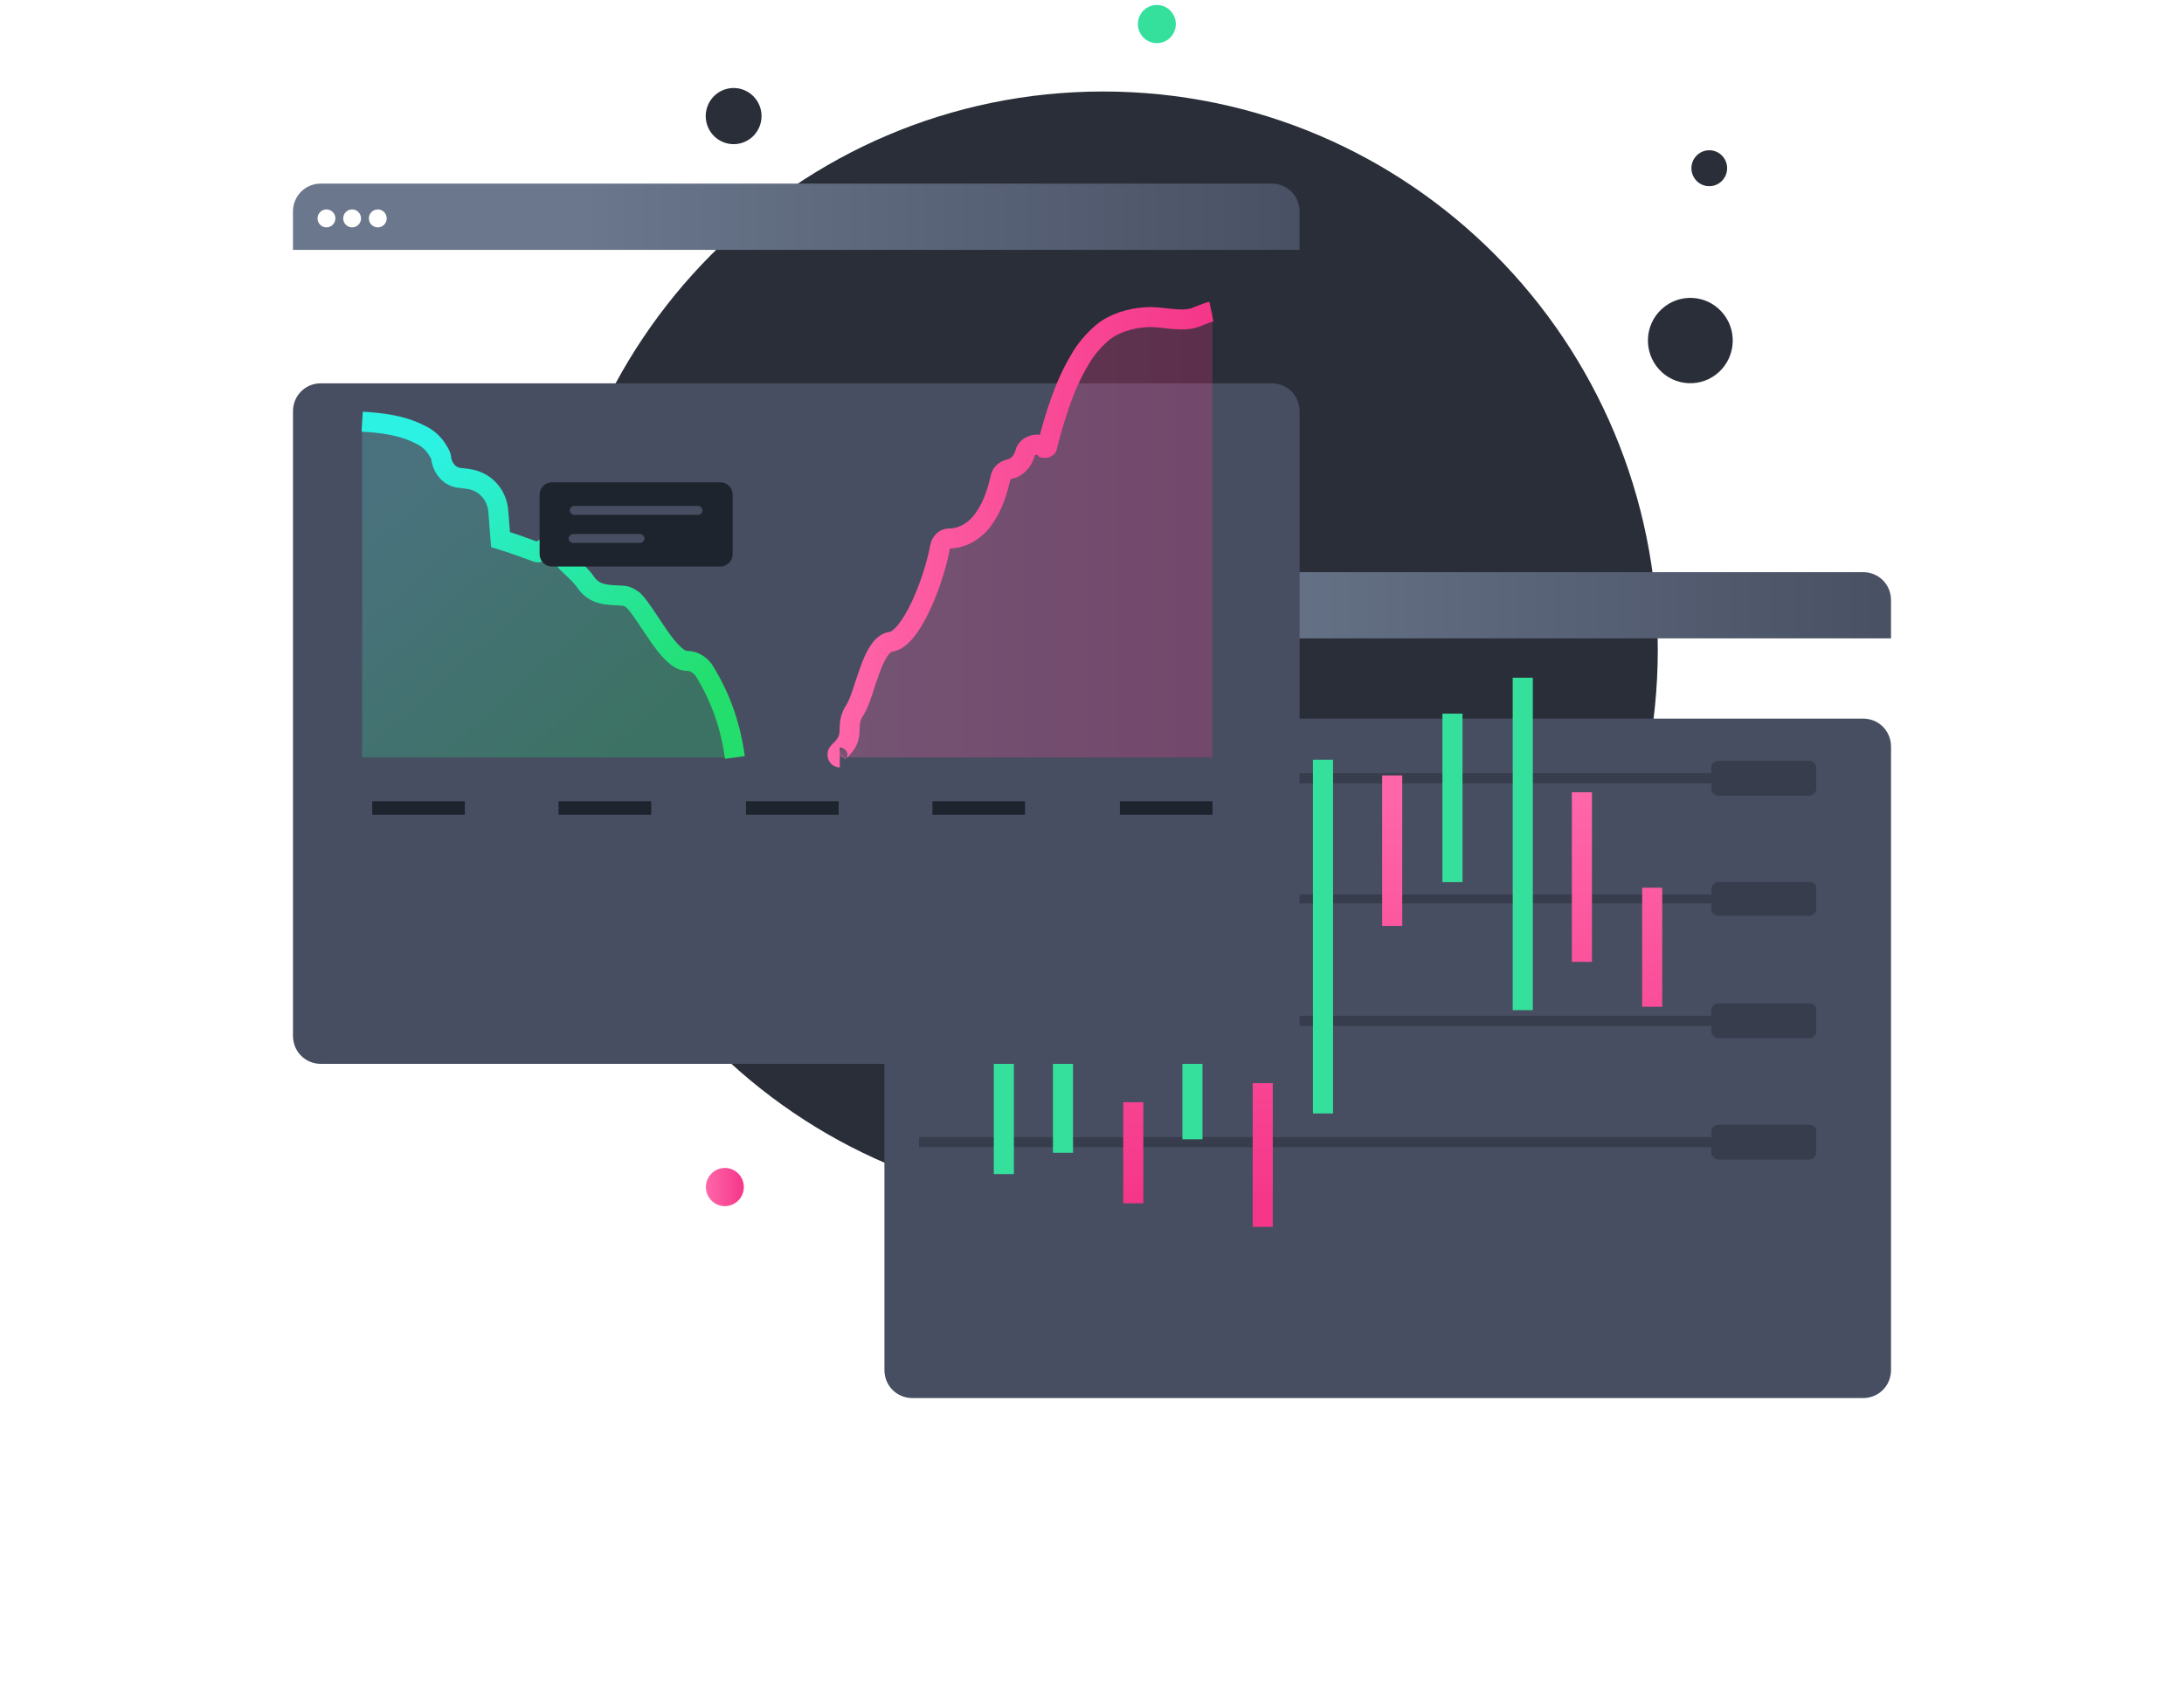
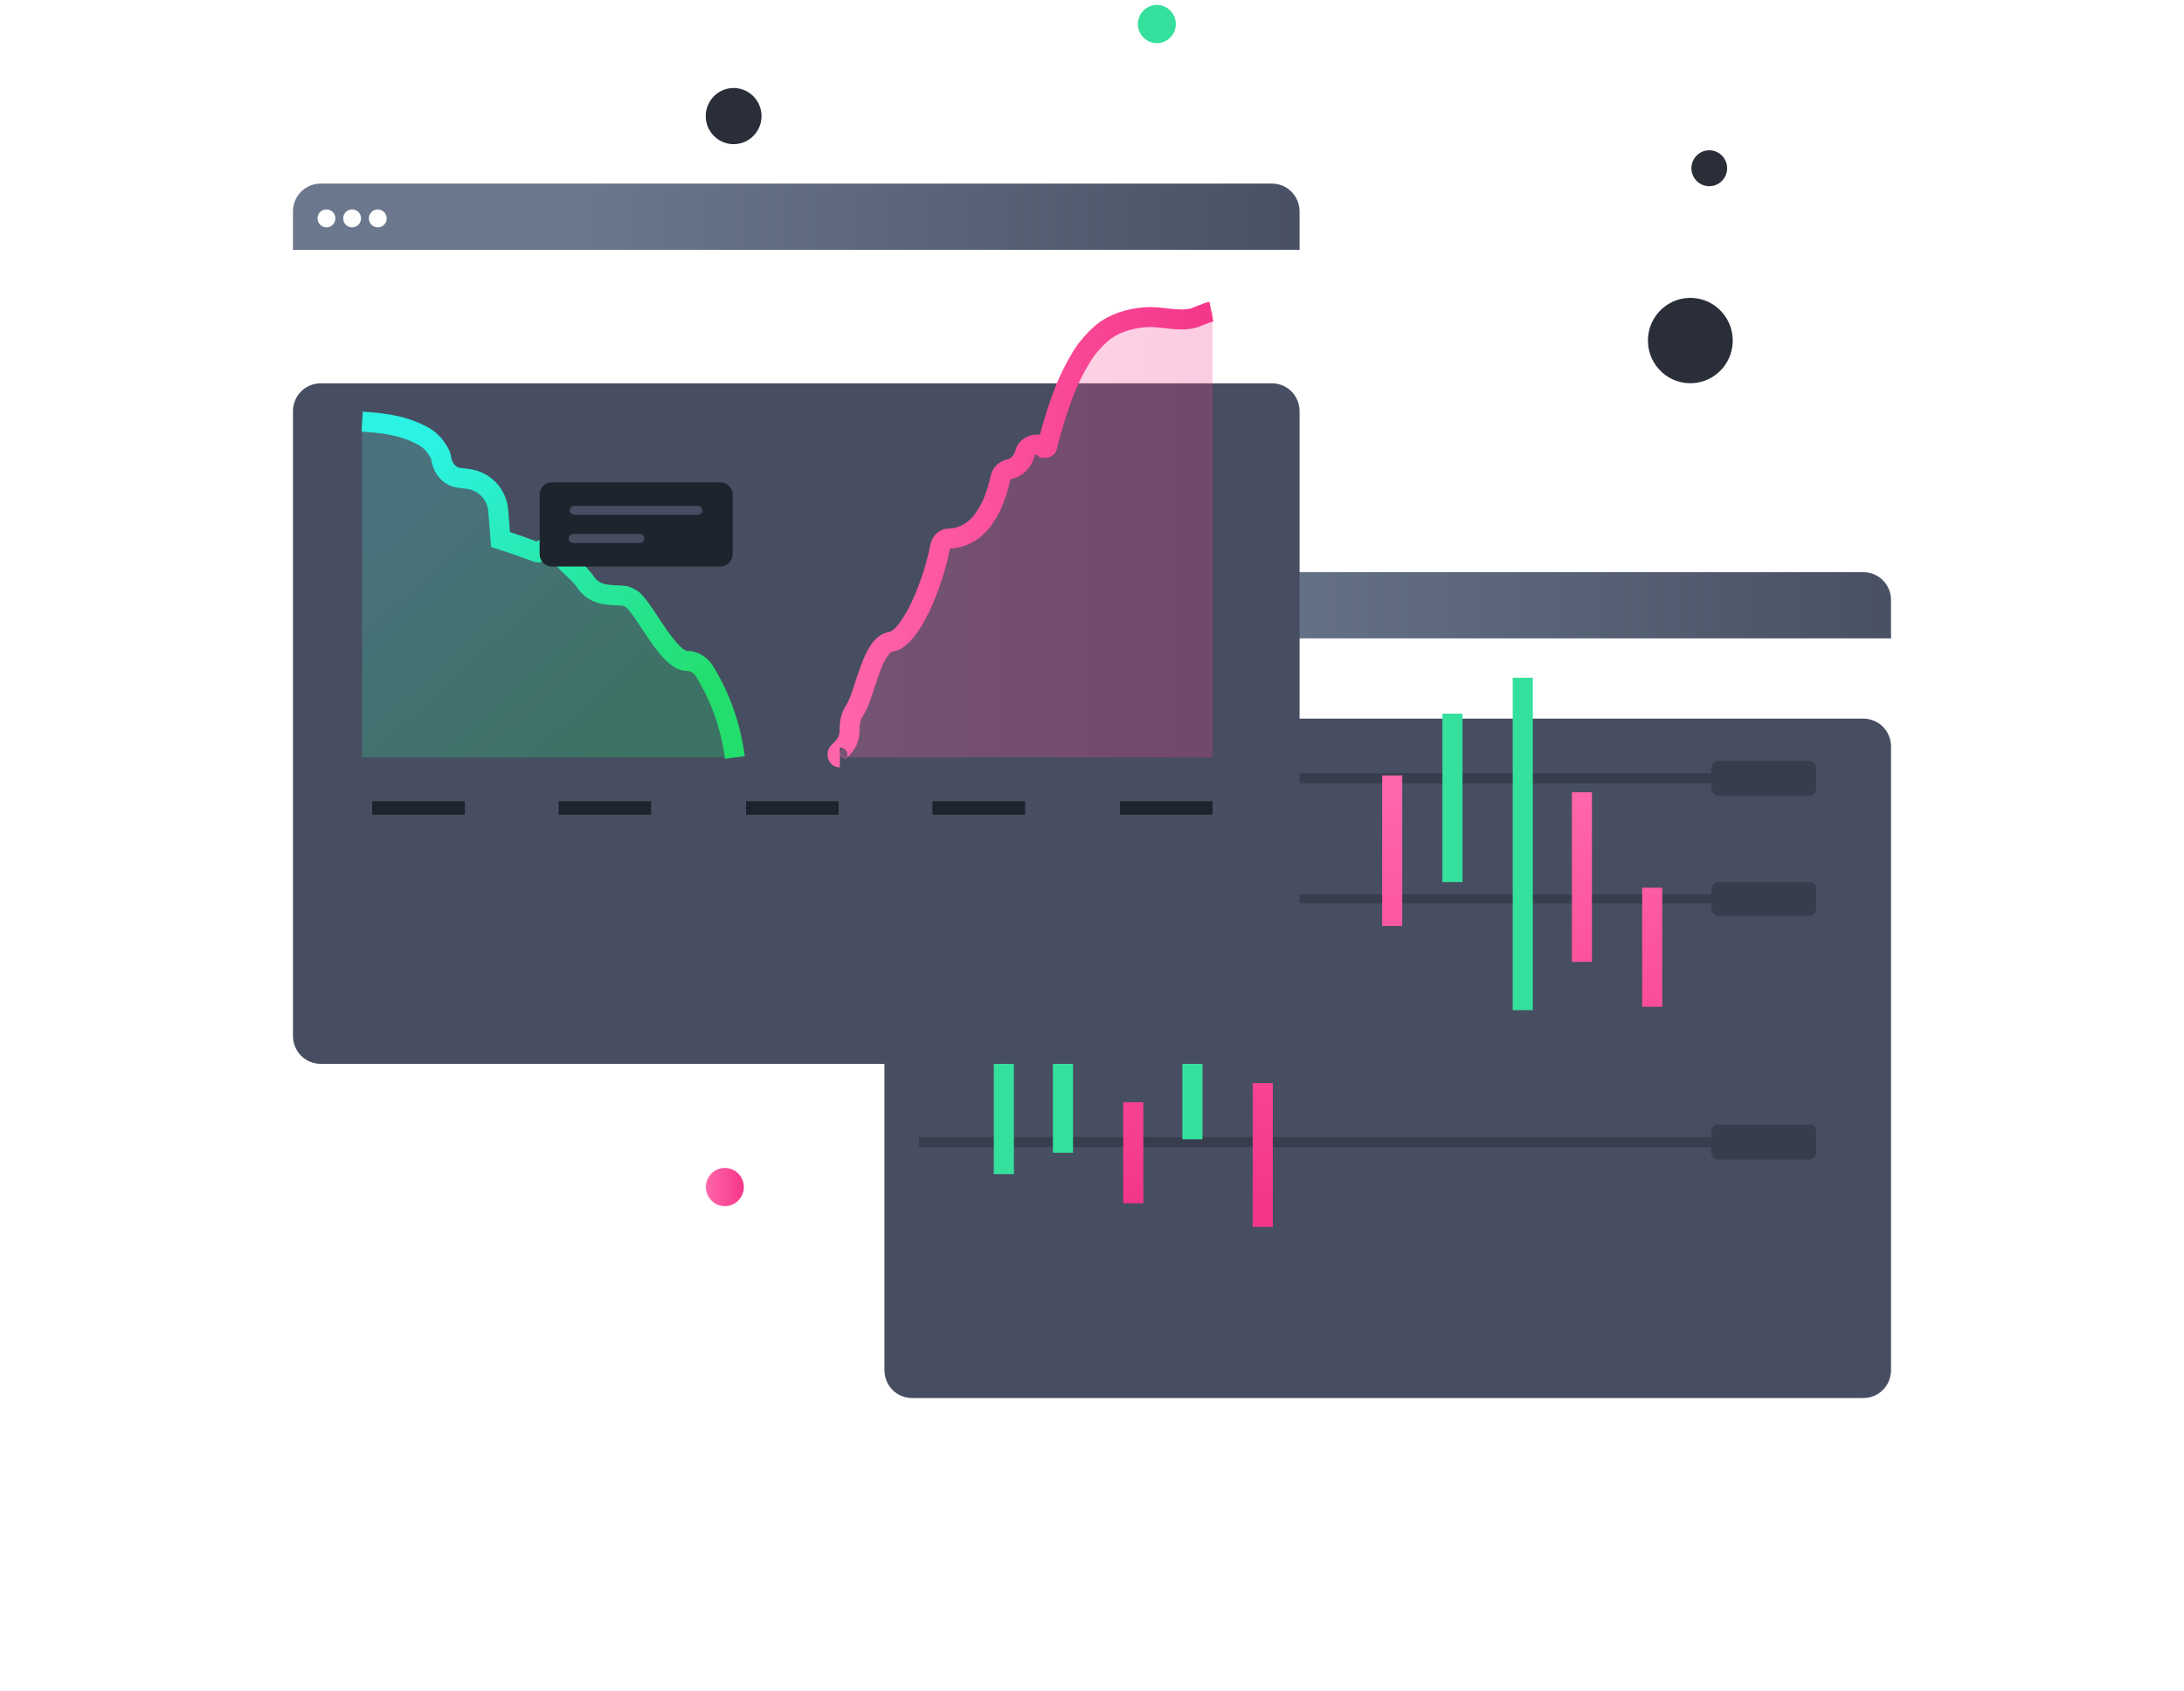
<svg xmlns="http://www.w3.org/2000/svg" width="164" height="127" viewBox="0 0 164 127" fill="none">
-   <path d="M82.838 90.71C105.84 90.71 124.486 71.942 124.486 48.791C124.486 25.64 105.84 6.872 82.838 6.872C59.836 6.872 41.19 25.64 41.19 48.791C41.19 71.942 59.836 90.71 82.838 90.71Z" fill="#2A2E38" />
  <g filter="url(#filter0_d)">
    <path d="M139.905 42.971C141.078 42.971 142 43.899 142 45.08V91.891C142 93.072 141.078 94 139.905 94H68.508C67.335 94 66.413 93.072 66.413 91.891V45.08C66.413 43.899 67.335 42.971 68.508 42.971H139.905Z" fill="#474E61" />
  </g>
  <path d="M142 45.08V47.947H66.413V45.08C66.413 43.899 67.335 42.971 68.508 42.971H139.905C141.078 42.971 142 43.899 142 45.08Z" fill="url(#paint0_linear)" />
  <path opacity="0.8" d="M68.927 46.176C69.298 46.176 69.598 45.874 69.598 45.501C69.598 45.129 69.298 44.827 68.927 44.827C68.557 44.827 68.257 45.129 68.257 45.501C68.257 45.874 68.557 46.176 68.927 46.176Z" fill="white" />
  <path opacity="0.5" d="M70.855 46.176C71.225 46.176 71.525 45.874 71.525 45.501C71.525 45.129 71.225 44.827 70.855 44.827C70.484 44.827 70.184 45.129 70.184 45.501C70.184 45.874 70.484 46.176 70.855 46.176Z" fill="white" />
  <path opacity="0.2" d="M72.782 46.176C73.152 46.176 73.453 45.874 73.453 45.501C73.453 45.129 73.152 44.827 72.782 44.827C72.412 44.827 72.112 45.129 72.112 45.501C72.112 45.874 72.412 46.176 72.782 46.176Z" fill="white" />
  <path d="M55.737 10.724C56.838 10.364 57.44 9.174 57.082 8.067C56.724 6.959 55.543 6.353 54.442 6.713C53.342 7.073 52.74 8.263 53.097 9.371C53.455 10.478 54.637 11.084 55.737 10.724Z" fill="#2A2E38" />
  <path d="M87.311 3.17C88.059 2.926 88.469 2.117 88.225 1.364C87.982 0.611 87.178 0.199 86.43 0.443C85.682 0.688 85.273 1.497 85.516 2.25C85.759 3.003 86.563 3.415 87.311 3.17Z" fill="#35E09D" />
  <path d="M54.43 90.586C55.217 90.586 55.855 89.944 55.855 89.152C55.855 88.361 55.217 87.719 54.43 87.719C53.643 87.719 53.006 88.361 53.006 89.152C53.006 89.944 53.643 90.586 54.43 90.586Z" fill="url(#paint1_linear)" />
  <path d="M129.078 27.943C130.376 26.749 130.467 24.721 129.281 23.415C128.094 22.108 126.08 22.017 124.782 23.211C123.483 24.405 123.393 26.432 124.579 27.739C125.766 29.046 127.78 29.137 129.078 27.943Z" fill="#2A2E38" />
  <path d="M129.257 13.631C129.803 13.128 129.842 12.274 129.342 11.724C128.843 11.174 127.994 11.136 127.448 11.638C126.901 12.141 126.863 12.995 127.363 13.545C127.862 14.095 128.71 14.134 129.257 13.631Z" fill="#2A2E38" />
  <path opacity="0.4" d="M135.883 84.469H129.011C128.76 84.469 128.508 84.722 128.508 84.975V85.397H69.011V86.156H128.508V86.578C128.508 86.831 128.76 87.084 129.011 87.084H135.883C136.134 87.084 136.385 86.831 136.385 86.578V84.975C136.385 84.638 136.134 84.469 135.883 84.469Z" fill="#1E242D" />
-   <path opacity="0.4" d="M135.883 75.359H129.011C128.76 75.359 128.508 75.612 128.508 75.865V76.287H69.011V77.046H128.508V77.468C128.508 77.721 128.76 77.974 129.011 77.974H135.883C136.134 77.974 136.385 77.721 136.385 77.468V75.865C136.385 75.528 136.134 75.359 135.883 75.359Z" fill="#1E242D" />
  <path opacity="0.4" d="M135.883 66.25H129.011C128.76 66.25 128.508 66.503 128.508 66.756V67.178H69.011V67.853H128.508V68.275C128.508 68.528 128.76 68.781 129.011 68.781H135.883C136.134 68.781 136.385 68.528 136.385 68.275V66.672C136.385 66.419 136.134 66.25 135.883 66.25Z" fill="#1E242D" />
  <path opacity="0.4" d="M136.385 57.647C136.385 57.394 136.134 57.141 135.883 57.141H129.011C128.76 57.141 128.508 57.394 128.508 57.647V58.069H69.011V58.828H128.508V59.249C128.508 59.502 128.76 59.756 129.011 59.756H135.883C136.134 59.756 136.385 59.502 136.385 59.249V57.647Z" fill="#1E242D" />
  <path d="M76.134 76.878H74.626V88.18H76.134V76.878Z" fill="#35E09D" />
  <path d="M80.575 79.492H79.067V86.577H80.575V79.492Z" fill="#35E09D" />
  <path d="M85.855 82.782H84.346V90.373H85.855V82.782Z" fill="url(#paint2_linear)" />
  <path d="M90.296 79.408H88.788V85.565H90.296V79.408Z" fill="#35E09D" />
  <path d="M95.575 81.348H94.067V92.144H95.575V81.348Z" fill="url(#paint3_linear)" />
-   <path d="M100.101 57.057H98.592V83.625H100.101V57.057Z" fill="#35E09D" />
  <path d="M105.296 58.237H103.788V69.54H105.296V58.237Z" fill="url(#paint4_linear)" />
  <path d="M109.821 53.598H108.313V66.25H109.821V53.598Z" fill="#35E09D" />
  <path d="M115.101 50.9H113.592V75.866H115.101V50.9Z" fill="#35E09D" />
  <path d="M119.542 59.503H118.034V72.239H119.542V59.503Z" fill="url(#paint5_linear)" />
  <path d="M124.821 66.672H123.313V75.613H124.821V66.672Z" fill="url(#paint6_linear)" />
  <g filter="url(#filter1_d)">
    <path d="M95.492 13.788C96.665 13.788 97.587 14.716 97.587 15.896V62.792C97.587 63.973 96.665 64.901 95.492 64.901H24.095C22.922 64.901 22 63.973 22 62.792V15.896C22 14.716 22.922 13.788 24.095 13.788H95.492V13.788Z" fill="#474E61" />
  </g>
  <path d="M34.905 60.177H27.95V61.189H34.905V60.177Z" fill="#1E242D" />
  <path d="M48.9 60.177H41.944V61.189H48.9V60.177Z" fill="#1E242D" />
  <path d="M62.978 60.177H56.022V61.189H62.978V60.177Z" fill="#1E242D" />
  <path d="M76.972 60.177H70.017V61.189H76.972V60.177Z" fill="#1E242D" />
  <path d="M91.05 60.177H84.095V61.189H91.05V60.177Z" fill="#1E242D" />
  <path d="M97.587 15.896V18.764H22V15.896C22 14.716 22.922 13.788 24.095 13.788H95.492C96.665 13.788 97.587 14.716 97.587 15.896Z" fill="url(#paint7_linear)" />
  <path d="M24.514 17.077C24.884 17.077 25.184 16.775 25.184 16.402C25.184 16.03 24.884 15.728 24.514 15.728C24.144 15.728 23.844 16.03 23.844 16.402C23.844 16.775 24.144 17.077 24.514 17.077Z" fill="white" />
  <path d="M26.441 17.077C26.812 17.077 27.112 16.775 27.112 16.402C27.112 16.03 26.812 15.728 26.441 15.728C26.071 15.728 25.771 16.03 25.771 16.402C25.771 16.775 26.071 17.077 26.441 17.077Z" fill="white" />
  <path d="M28.369 17.077C28.739 17.077 29.039 16.775 29.039 16.402C29.039 16.03 28.739 15.728 28.369 15.728C27.998 15.728 27.698 16.03 27.698 16.402C27.698 16.775 27.998 17.077 28.369 17.077Z" fill="white" />
  <path opacity="0.25" d="M55.101 56.888H27.196V31.669C28.62 31.753 30.128 31.922 31.469 32.597C32.056 32.85 32.559 33.272 32.894 33.862C33.062 34.115 33.145 34.284 33.145 34.537C33.313 35.296 33.816 35.802 34.486 35.886L35.157 35.971C36.413 36.139 37.335 37.152 37.419 38.417L37.587 40.525C38.927 40.947 39.095 41.032 40.268 41.453C40.436 41.538 40.52 41.453 40.603 41.369C40.687 41.285 40.855 41.2 40.939 41.2C41.106 41.2 41.19 41.2 41.358 41.116C41.525 41.032 41.777 41.032 41.86 41.285C42.363 42.297 43.453 42.887 44.039 43.815C44.793 44.827 45.967 44.658 46.804 44.743C47.056 44.743 47.307 44.911 47.559 45.08C48.648 46.176 50.24 49.635 51.581 49.635C52.084 49.635 52.503 49.888 52.838 50.309C54.011 52.334 54.765 54.442 55.101 56.888Z" fill="url(#paint8_linear)" />
  <path d="M27.196 31.669C28.62 31.753 30.128 31.922 31.469 32.597C32.056 32.85 32.559 33.272 32.894 33.862C33.062 34.115 33.145 34.284 33.145 34.537C33.313 35.296 33.816 35.802 34.486 35.886L35.157 35.971C36.413 36.139 37.335 37.152 37.419 38.417L37.587 40.525C38.927 40.947 39.095 41.032 40.268 41.453C40.436 41.538 40.52 41.453 40.603 41.369C40.687 41.285 40.855 41.2 40.939 41.2C41.106 41.2 41.19 41.2 41.358 41.116C41.525 41.032 41.777 41.032 41.86 41.285C42.363 42.297 43.453 42.887 44.039 43.815C44.793 44.827 45.967 44.658 46.804 44.743C47.056 44.743 47.307 44.911 47.559 45.08C48.648 46.176 50.24 49.635 51.581 49.635C52.084 49.635 52.503 49.888 52.838 50.309C54.095 52.334 54.849 54.442 55.184 56.888" stroke="url(#paint9_linear)" stroke-width="1.5" stroke-miterlimit="10" />
  <path opacity="0.25" d="M91.05 23.403V56.888H63.062C62.894 56.888 62.81 56.635 62.978 56.466C64.402 55.201 63.313 54.61 64.235 53.261C64.989 51.996 65.492 48.369 66.916 48.2C68.425 47.947 70.101 43.73 70.603 41.031C70.687 40.694 70.939 40.441 71.274 40.441C72.363 40.441 73.369 39.766 73.955 38.838C74.542 37.995 74.877 36.982 75.129 35.886C75.212 35.464 75.547 35.295 75.883 35.211C76.302 35.127 76.721 34.705 76.888 34.283C76.888 34.199 76.972 34.115 76.972 34.03C77.056 33.693 77.307 33.524 77.559 33.44C77.81 33.355 78.145 33.355 78.397 33.609C78.481 33.609 78.481 33.693 78.564 33.609C78.648 33.609 78.648 33.524 78.648 33.44C79.235 31.247 79.905 28.97 81.078 27.03C81.497 26.271 82.084 25.596 82.754 25.005C83.676 24.246 84.849 23.909 86.022 23.825C87.196 23.74 88.369 24.162 89.542 23.909C89.961 23.74 90.547 23.403 91.05 23.403Z" fill="url(#paint10_linear)" />
  <path d="M63.062 56.888C62.894 56.888 62.81 56.635 62.978 56.466C64.402 55.201 63.313 54.61 64.235 53.261C64.989 51.996 65.492 48.369 66.916 48.2C68.425 47.947 70.101 43.73 70.603 41.031C70.687 40.694 70.939 40.441 71.274 40.441C72.363 40.441 73.369 39.766 73.955 38.838C74.542 37.995 74.877 36.982 75.129 35.886C75.212 35.464 75.547 35.295 75.883 35.211C76.302 35.127 76.721 34.705 76.888 34.283C76.888 34.199 76.972 34.115 76.972 34.03C77.056 33.693 77.307 33.524 77.559 33.44C77.81 33.355 78.145 33.355 78.397 33.609C78.481 33.609 78.481 33.693 78.564 33.609C78.648 33.609 78.648 33.524 78.648 33.44C79.235 31.247 79.905 28.97 81.078 27.03C81.497 26.271 82.084 25.596 82.754 25.005C83.676 24.246 84.849 23.909 86.022 23.825C87.196 23.74 88.369 24.162 89.542 23.909C89.877 23.825 90.547 23.487 90.966 23.403" stroke="url(#paint11_linear)" stroke-width="1.5" stroke-miterlimit="10" />
  <path d="M54.095 42.549H41.441C40.938 42.549 40.52 42.127 40.52 41.621V37.151C40.52 36.645 40.938 36.223 41.441 36.223H54.095C54.598 36.223 55.017 36.645 55.017 37.151V41.621C55.017 42.127 54.598 42.549 54.095 42.549Z" fill="#1E242D" />
  <path d="M52.419 37.995H43.117C42.95 37.995 42.782 38.164 42.782 38.332C42.782 38.501 42.95 38.67 43.117 38.67H52.419C52.587 38.67 52.754 38.501 52.754 38.332C52.754 38.164 52.587 37.995 52.419 37.995Z" fill="#474E61" />
  <path d="M48.062 40.103H43.034C42.866 40.103 42.698 40.272 42.698 40.441C42.698 40.61 42.866 40.778 43.034 40.778H48.062C48.229 40.778 48.397 40.61 48.397 40.441C48.397 40.272 48.229 40.103 48.062 40.103Z" fill="#474E61" />
  <defs>
    <filter id="filter0_d" x="44.413" y="31.971" width="119.587" height="95.029" filterUnits="userSpaceOnUse" color-interpolation-filters="sRGB">
      <feFlood flood-opacity="0" result="BackgroundImageFix" />
      <feColorMatrix in="SourceAlpha" type="matrix" values="0 0 0 0 0 0 0 0 0 0 0 0 0 0 0 0 0 0 127 0" />
      <feOffset dy="11" />
      <feGaussianBlur stdDeviation="11" />
      <feColorMatrix type="matrix" values="0 0 0 0 0 0 0 0 0 0 0 0 0 0 0 0 0 0 0.18 0" />
      <feBlend mode="normal" in2="BackgroundImageFix" result="effect1_dropShadow" />
      <feBlend mode="normal" in="SourceGraphic" in2="effect1_dropShadow" result="shape" />
    </filter>
    <filter id="filter1_d" x="0" y="6.788" width="119.587" height="95.113" filterUnits="userSpaceOnUse" color-interpolation-filters="sRGB">
      <feFlood flood-opacity="0" result="BackgroundImageFix" />
      <feColorMatrix in="SourceAlpha" type="matrix" values="0 0 0 0 0 0 0 0 0 0 0 0 0 0 0 0 0 0 127 0" />
      <feOffset dy="15" />
      <feGaussianBlur stdDeviation="11" />
      <feColorMatrix type="matrix" values="0 0 0 0 0 0 0 0 0 0 0 0 0 0 0 0 0 0 0.25 0" />
      <feBlend mode="normal" in2="BackgroundImageFix" result="effect1_dropShadow" />
      <feBlend mode="normal" in="SourceGraphic" in2="effect1_dropShadow" result="shape" />
    </filter>
    <linearGradient id="paint0_linear" x1="87.616" y1="45.491" x2="145.305" y2="45.491" gradientUnits="userSpaceOnUse">
      <stop offset="0.008" stop-color="#6A778C" />
      <stop offset="1" stop-color="#474E61" />
    </linearGradient>
    <linearGradient id="paint1_linear" x1="53.07" y1="89.135" x2="55.84" y2="89.135" gradientUnits="userSpaceOnUse">
      <stop stop-color="#FF66A9" />
      <stop offset="1" stop-color="#F53689" />
    </linearGradient>
    <linearGradient id="paint2_linear" x1="85.128" y1="59.818" x2="85.128" y2="90.534" gradientUnits="userSpaceOnUse">
      <stop stop-color="#FF66A9" />
      <stop offset="1" stop-color="#F53689" />
    </linearGradient>
    <linearGradient id="paint3_linear" x1="94.857" y1="59.818" x2="94.857" y2="90.534" gradientUnits="userSpaceOnUse">
      <stop stop-color="#FF66A9" />
      <stop offset="1" stop-color="#F53689" />
    </linearGradient>
    <linearGradient id="paint4_linear" x1="104.585" y1="59.818" x2="104.585" y2="90.533" gradientUnits="userSpaceOnUse">
      <stop stop-color="#FF66A9" />
      <stop offset="1" stop-color="#F53689" />
    </linearGradient>
    <linearGradient id="paint5_linear" x1="118.773" y1="59.818" x2="118.773" y2="90.534" gradientUnits="userSpaceOnUse">
      <stop stop-color="#FF66A9" />
      <stop offset="1" stop-color="#F53689" />
    </linearGradient>
    <linearGradient id="paint6_linear" x1="124.043" y1="59.818" x2="124.043" y2="90.534" gradientUnits="userSpaceOnUse">
      <stop stop-color="#FF66A9" />
      <stop offset="1" stop-color="#F53689" />
    </linearGradient>
    <linearGradient id="paint7_linear" x1="43.202" y1="16.307" x2="100.891" y2="16.307" gradientUnits="userSpaceOnUse">
      <stop offset="0.008" stop-color="#6A778C" />
      <stop offset="1" stop-color="#474E61" />
    </linearGradient>
    <linearGradient id="paint8_linear" x1="30.849" y1="34.988" x2="49.134" y2="55.276" gradientUnits="userSpaceOnUse">
      <stop stop-color="#51DFD4" />
      <stop offset="1" stop-color="#1BE068" />
    </linearGradient>
    <linearGradient id="paint9_linear" x1="30.86" y1="34.988" x2="49.14" y2="55.331" gradientUnits="userSpaceOnUse">
      <stop stop-color="#2CF2E3" />
      <stop offset="1" stop-color="#23DE6C" />
    </linearGradient>
    <linearGradient id="paint10_linear" x1="62.84" y1="40.117" x2="91.041" y2="40.117" gradientUnits="userSpaceOnUse">
      <stop stop-color="#FF66A9" />
      <stop offset="1" stop-color="#F53689" />
    </linearGradient>
    <linearGradient id="paint11_linear" x1="62.421" y1="40.117" x2="91.047" y2="40.117" gradientUnits="userSpaceOnUse">
      <stop stop-color="#FF66A9" />
      <stop offset="1" stop-color="#F53689" />
    </linearGradient>
  </defs>
</svg>